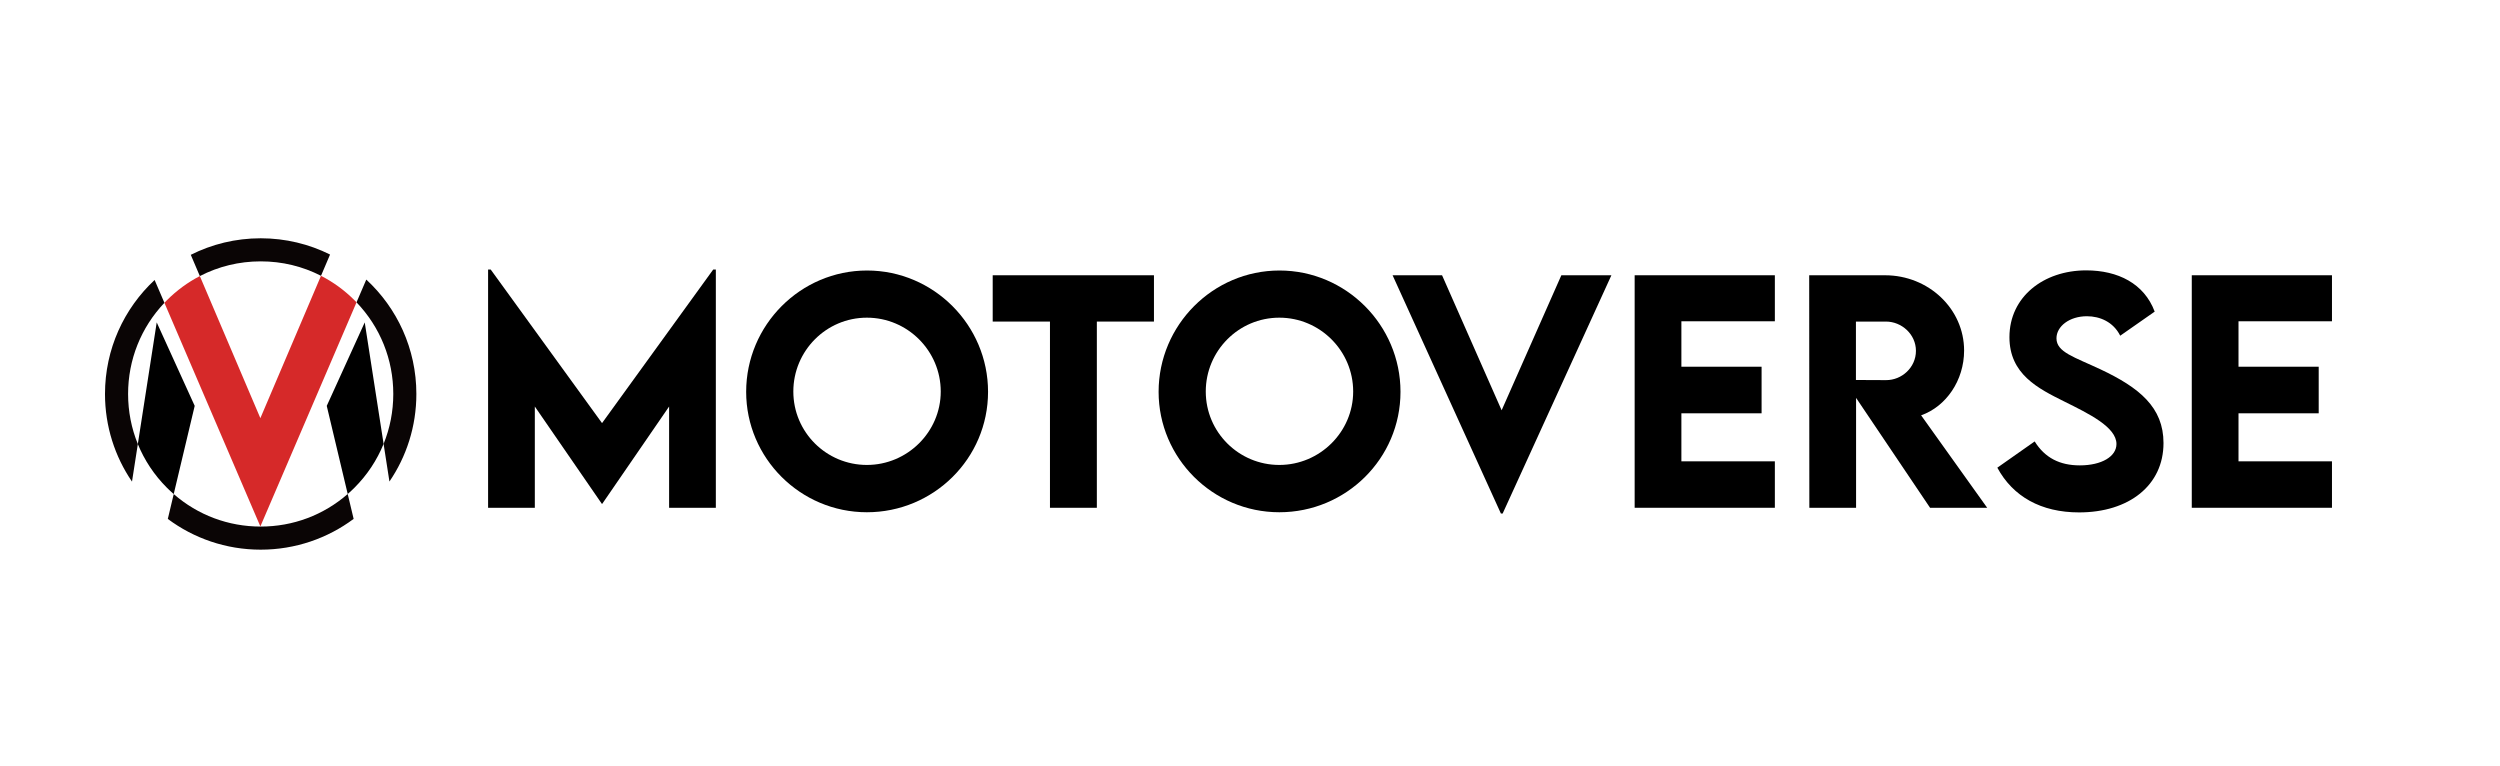
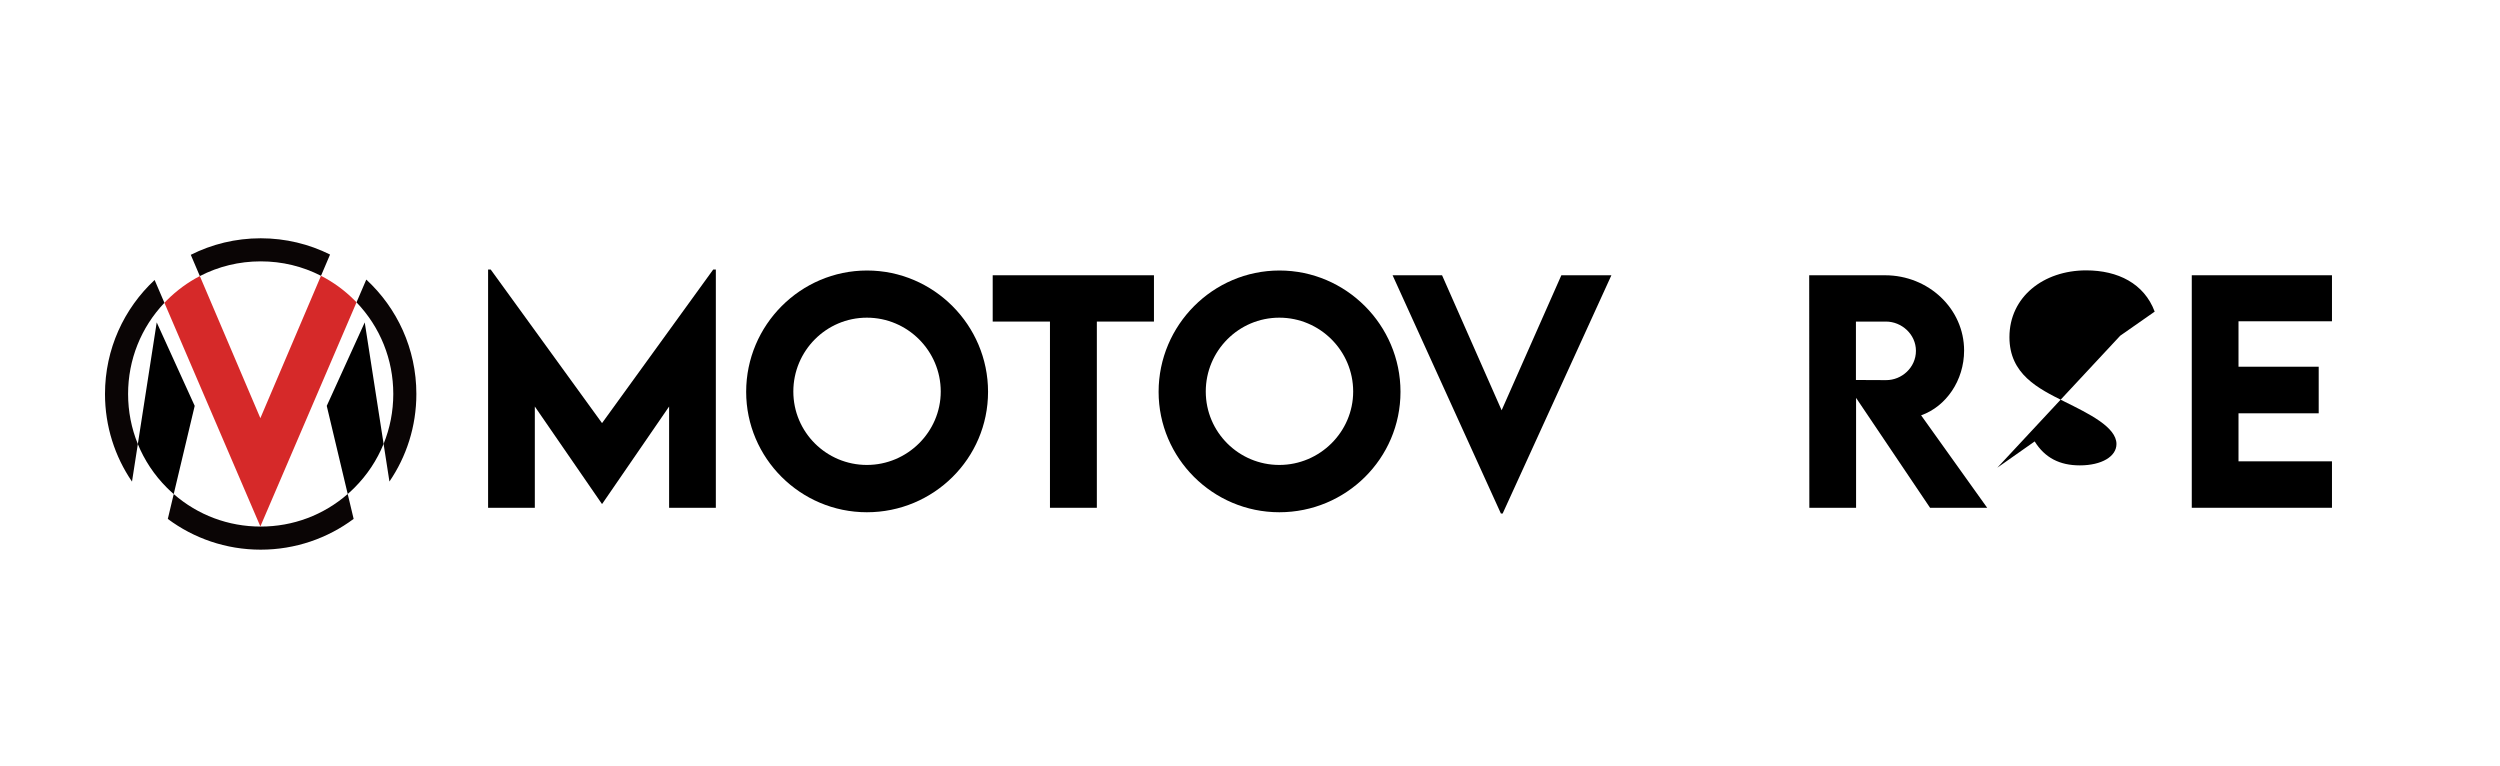
<svg xmlns="http://www.w3.org/2000/svg" id="Layer_1" data-name="Layer 1" viewBox="0 0 3266.41 1000.45">
  <defs>
    <style>
      .cls-1 {
        fill: #0a0505;
      }

      .cls-2 {
        fill: #d62929;
      }
    </style>
  </defs>
  <g>
    <path d="M935.29,352.12v311.33h-61.06v-132.3l-87.44,127.21h-.38l-87.63-127.21v132.3h-61.06v-311.33h3.39l145.49,200.7,145.3-200.7h3.39Z" />
    <path d="M974.91,511.93c0-87.26,71.05-158.49,157.93-158.49s158.11,71.23,158.11,158.49-71.24,157.36-158.3,157.36-157.74-70.86-157.74-157.36ZM1229.14,511.55c0-53.14-43.34-96.49-96.49-96.49s-96.11,43.35-96.11,96.49,43.16,95.93,96.11,95.93,96.49-43.16,96.49-95.93Z" />
    <path d="M1507.73,420.15h-74.63v243.3h-61.25v-243.3h-74.82v-60.5h210.69v60.5Z" />
    <path d="M1513.79,511.93c0-87.26,71.05-158.49,157.93-158.49s158.11,71.23,158.11,158.49-71.24,157.36-158.3,157.36-157.74-70.86-157.74-157.36ZM1768.01,511.55c0-53.14-43.34-96.49-96.49-96.49s-96.11,43.35-96.11,96.49,43.16,95.93,96.11,95.93,96.49-43.16,96.49-95.93Z" />
    <path d="M2105.39,359.66l-142.09,311.33h-2.26l-141.53-311.33h64.64l77.83,176.4,78.02-176.4h65.4Z" />
-     <path d="M2196.84,419.78v59.36h104.78v60.87h-104.78v62.75h122.12v60.68h-183.18v-303.79h183.18v60.12h-122.12Z" />
    <path d="M2521.76,663.45l-96.68-143.61v143.61h-61.06l-.19-303.79h99.13c56.72,0,103.27,43.73,103.27,98.37,0,39.01-23.55,73.12-56.16,84.62l86.31,120.8h-74.63ZM2424.89,496.48l39.2.18c20.73.19,39.2-16.58,39.2-38.25s-18.66-38.26-39.2-38.26h-39.2v76.33Z" />
-     <path d="M2609.62,611.06l48.81-34.3c13.38,21.48,32.79,31.29,58.99,31.29,28.64,0,47.87-11.68,47.87-27.89,0-22.24-36.37-39.76-68.22-55.59-34.11-16.96-71.61-35.62-71.61-84.05,0-52.58,44.48-87.26,100.26-87.26,41.46,0,75.76,17.15,89.52,53.9l-45.04,31.47c-9.04-18.09-26.57-25.44-43.53-25.44-22.81,0-39.76,13.19-39.76,28.84,0,18.09,22.99,24.31,57.86,40.71,50.31,23.74,81.98,49.37,81.98,96.11,0,55.41-45.23,90.65-110.25,90.65-49.76,0-86.5-20.73-106.85-58.42Z" />
+     <path d="M2609.62,611.06l48.81-34.3c13.38,21.48,32.79,31.29,58.99,31.29,28.64,0,47.87-11.68,47.87-27.89,0-22.24-36.37-39.76-68.22-55.59-34.11-16.96-71.61-35.62-71.61-84.05,0-52.58,44.48-87.26,100.26-87.26,41.46,0,75.76,17.15,89.52,53.9l-45.04,31.47Z" />
    <path d="M2924.75,419.78v59.36h104.78v60.87h-104.78v62.75h122.12v60.68h-183.18v-303.79h183.18v60.12h-122.12Z" />
  </g>
  <g>
    <path class="cls-1" d="M478.58,365.28l-12.76,29.75c31,32.39,48.03,74.74,48.03,119.72,0,22.73-4.34,44.78-12.66,65.22l7.63,49.19c22.2-32.6,35.19-71.98,35.19-114.41,0-59.1-25.21-112.32-65.43-149.47ZM340.6,311.33c-32.84,0-63.87,7.78-91.33,21.6l11.83,27.78h.01c24.29-12.57,51.38-19.22,79.49-19.22s54.71,6.53,78.8,18.87l11.84-27.78c-27.29-13.61-58.07-21.25-90.64-21.25ZM202.01,365.83c-39.88,37.14-64.83,90.11-64.83,148.91,0,42.48,13.02,81.91,35.28,114.52l7.62-49.08h0c-8.36-20.51-12.73-42.64-12.73-65.43,0-44.69,16.82-86.81,47.45-119.1l-12.79-29.81ZM454.31,645.45c-31.53,27.53-71.45,42.55-113.7,42.55s-82.1-14.99-113.63-42.46l-7.72,32.48c33.88,25.22,75.87,40.15,121.35,40.15s87.55-14.96,121.44-40.2l-7.74-32.52Z" />
    <path d="M254.38,530.31l-27.41,115.23c-3.05-2.64-6-5.4-8.88-8.28-16.59-16.61-29.41-35.98-38.01-57.08h0s24.68-158.94,24.68-158.94l49.63,109.07Z" />
    <path d="M501.19,579.97c-8.6,21.18-21.43,40.64-38.09,57.29-2.85,2.85-5.78,5.58-8.79,8.19l-27.39-115.14,49.63-109.07,24.65,158.73Z" />
    <path class="cls-2" d="M465.82,395.02l-125.64,292.81-125.38-292.19c1.07-1.15,2.17-2.28,3.29-3.39,12.84-12.84,27.33-23.43,43.01-31.53h.01l79.07,185.64,79.22-185.99c15.94,8.15,30.67,18.84,43.7,31.87.92.92,1.83,1.84,2.72,2.78Z" />
  </g>
</svg>